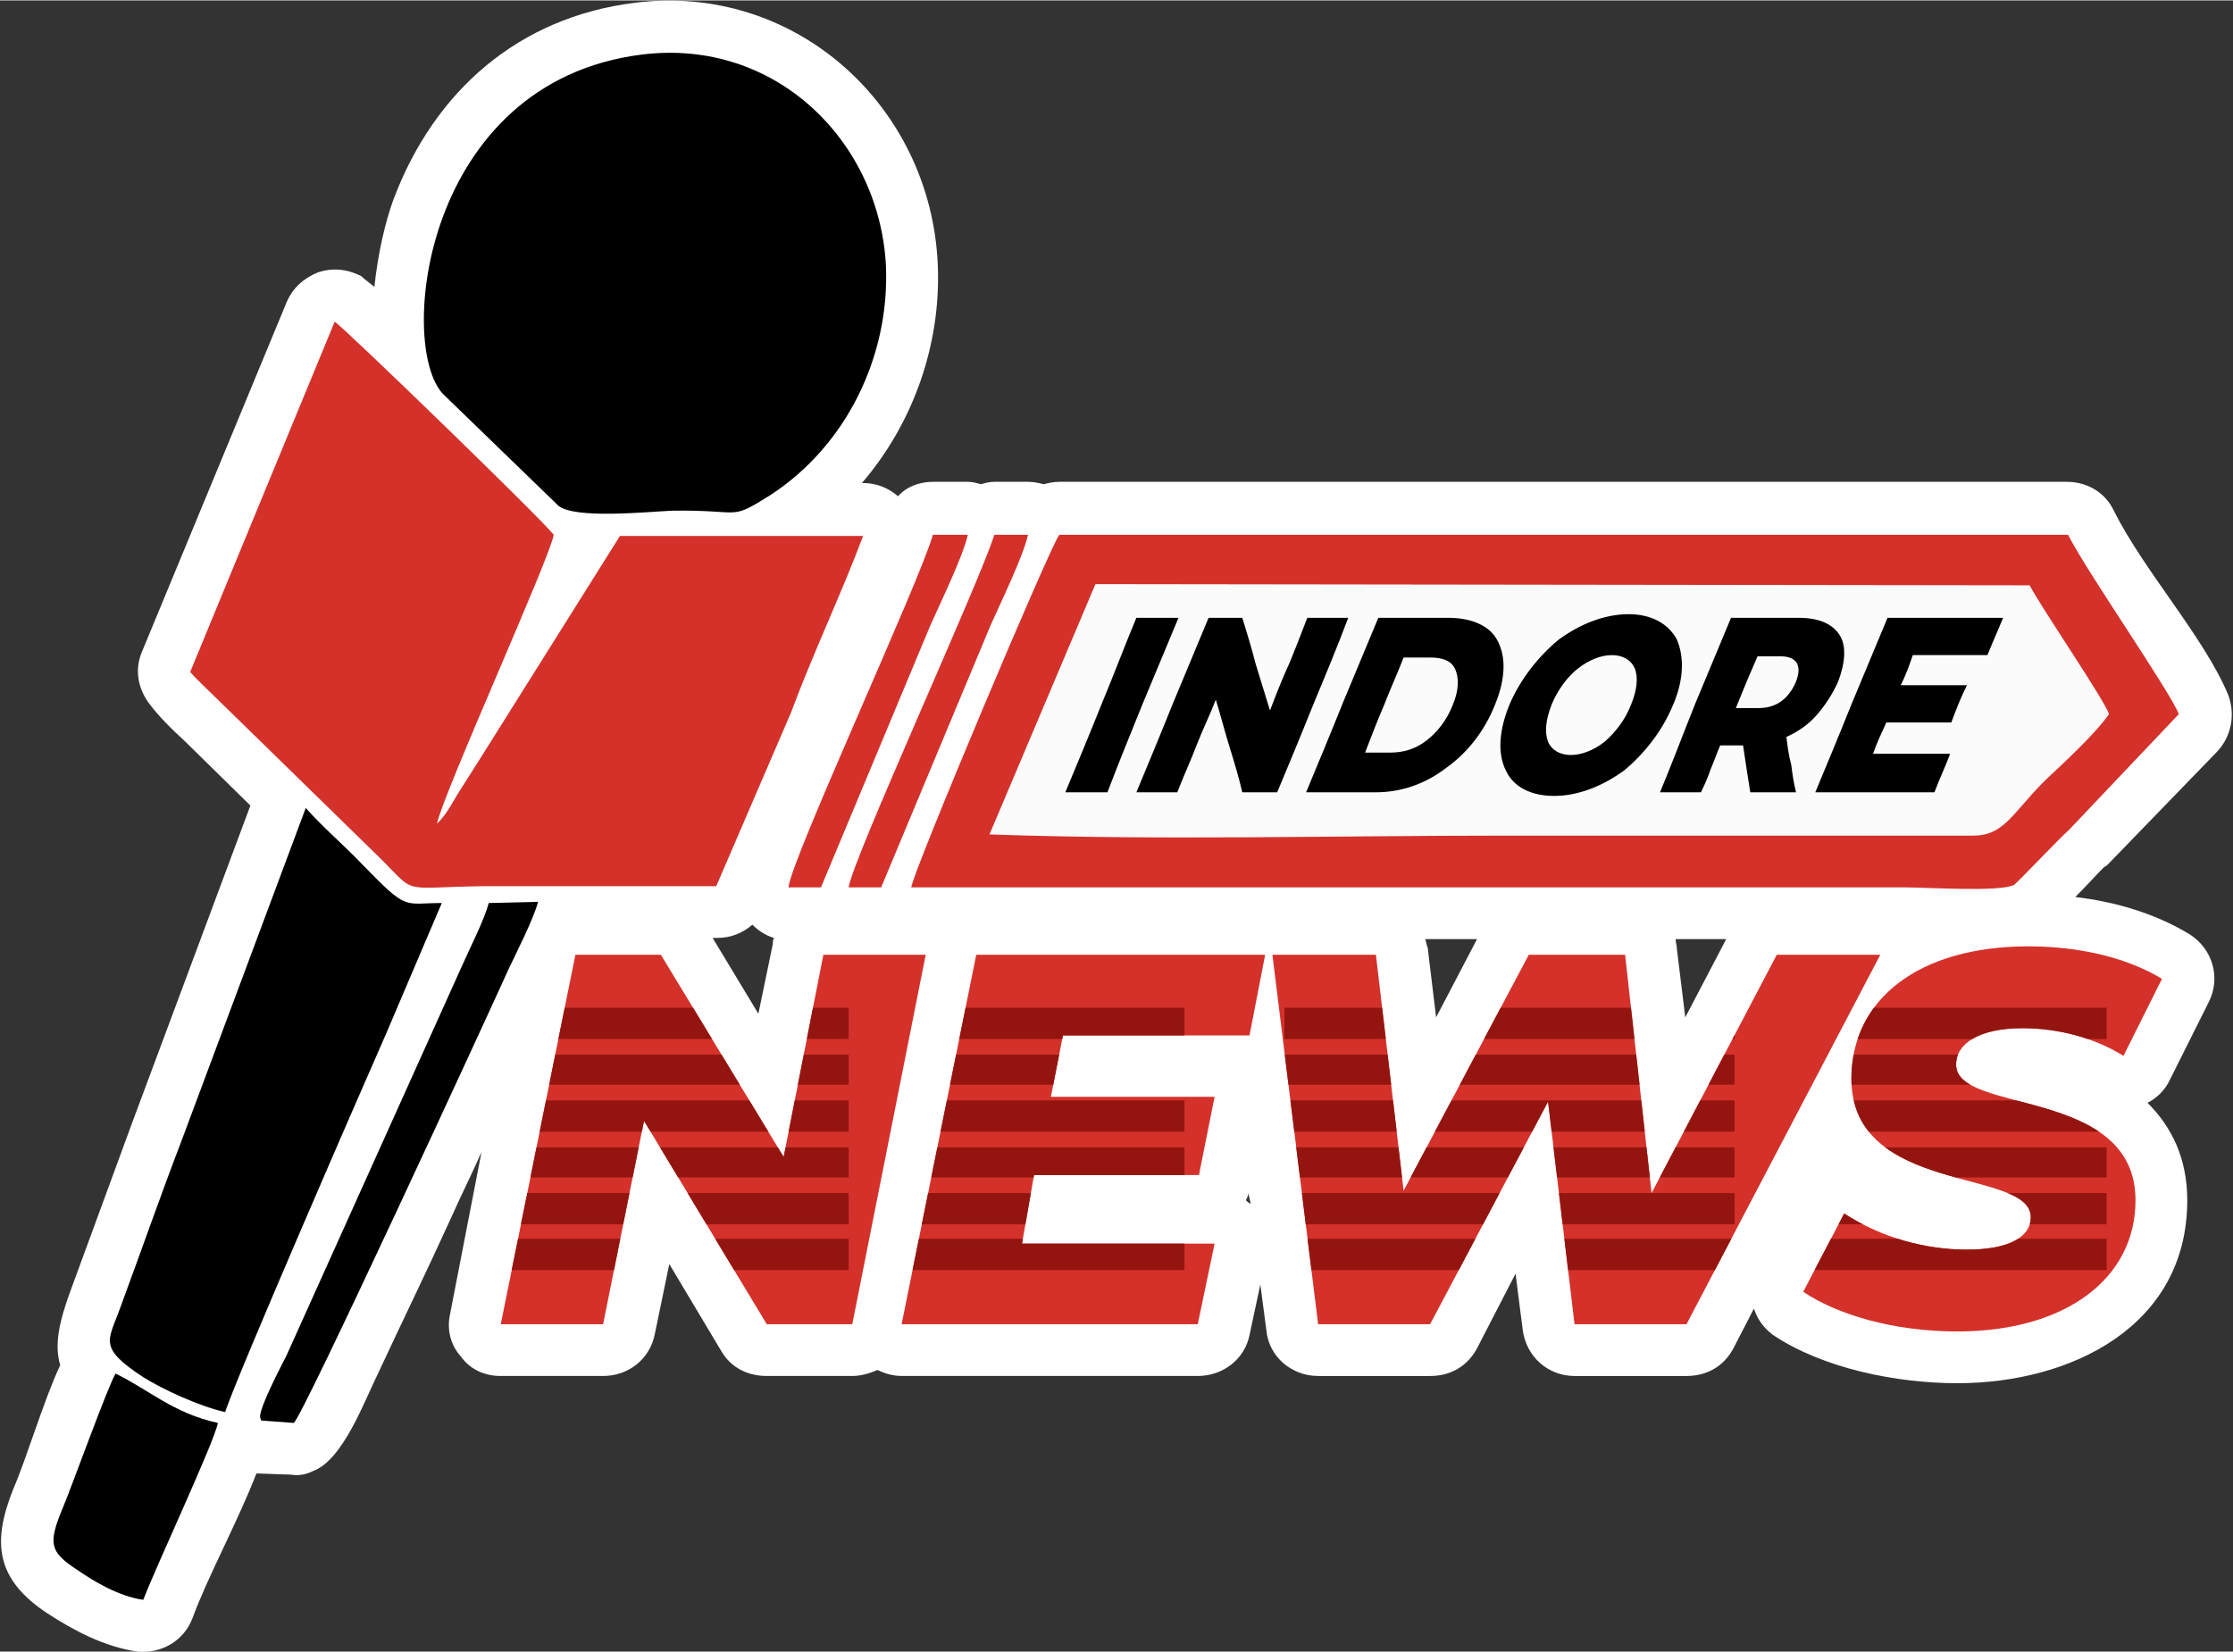
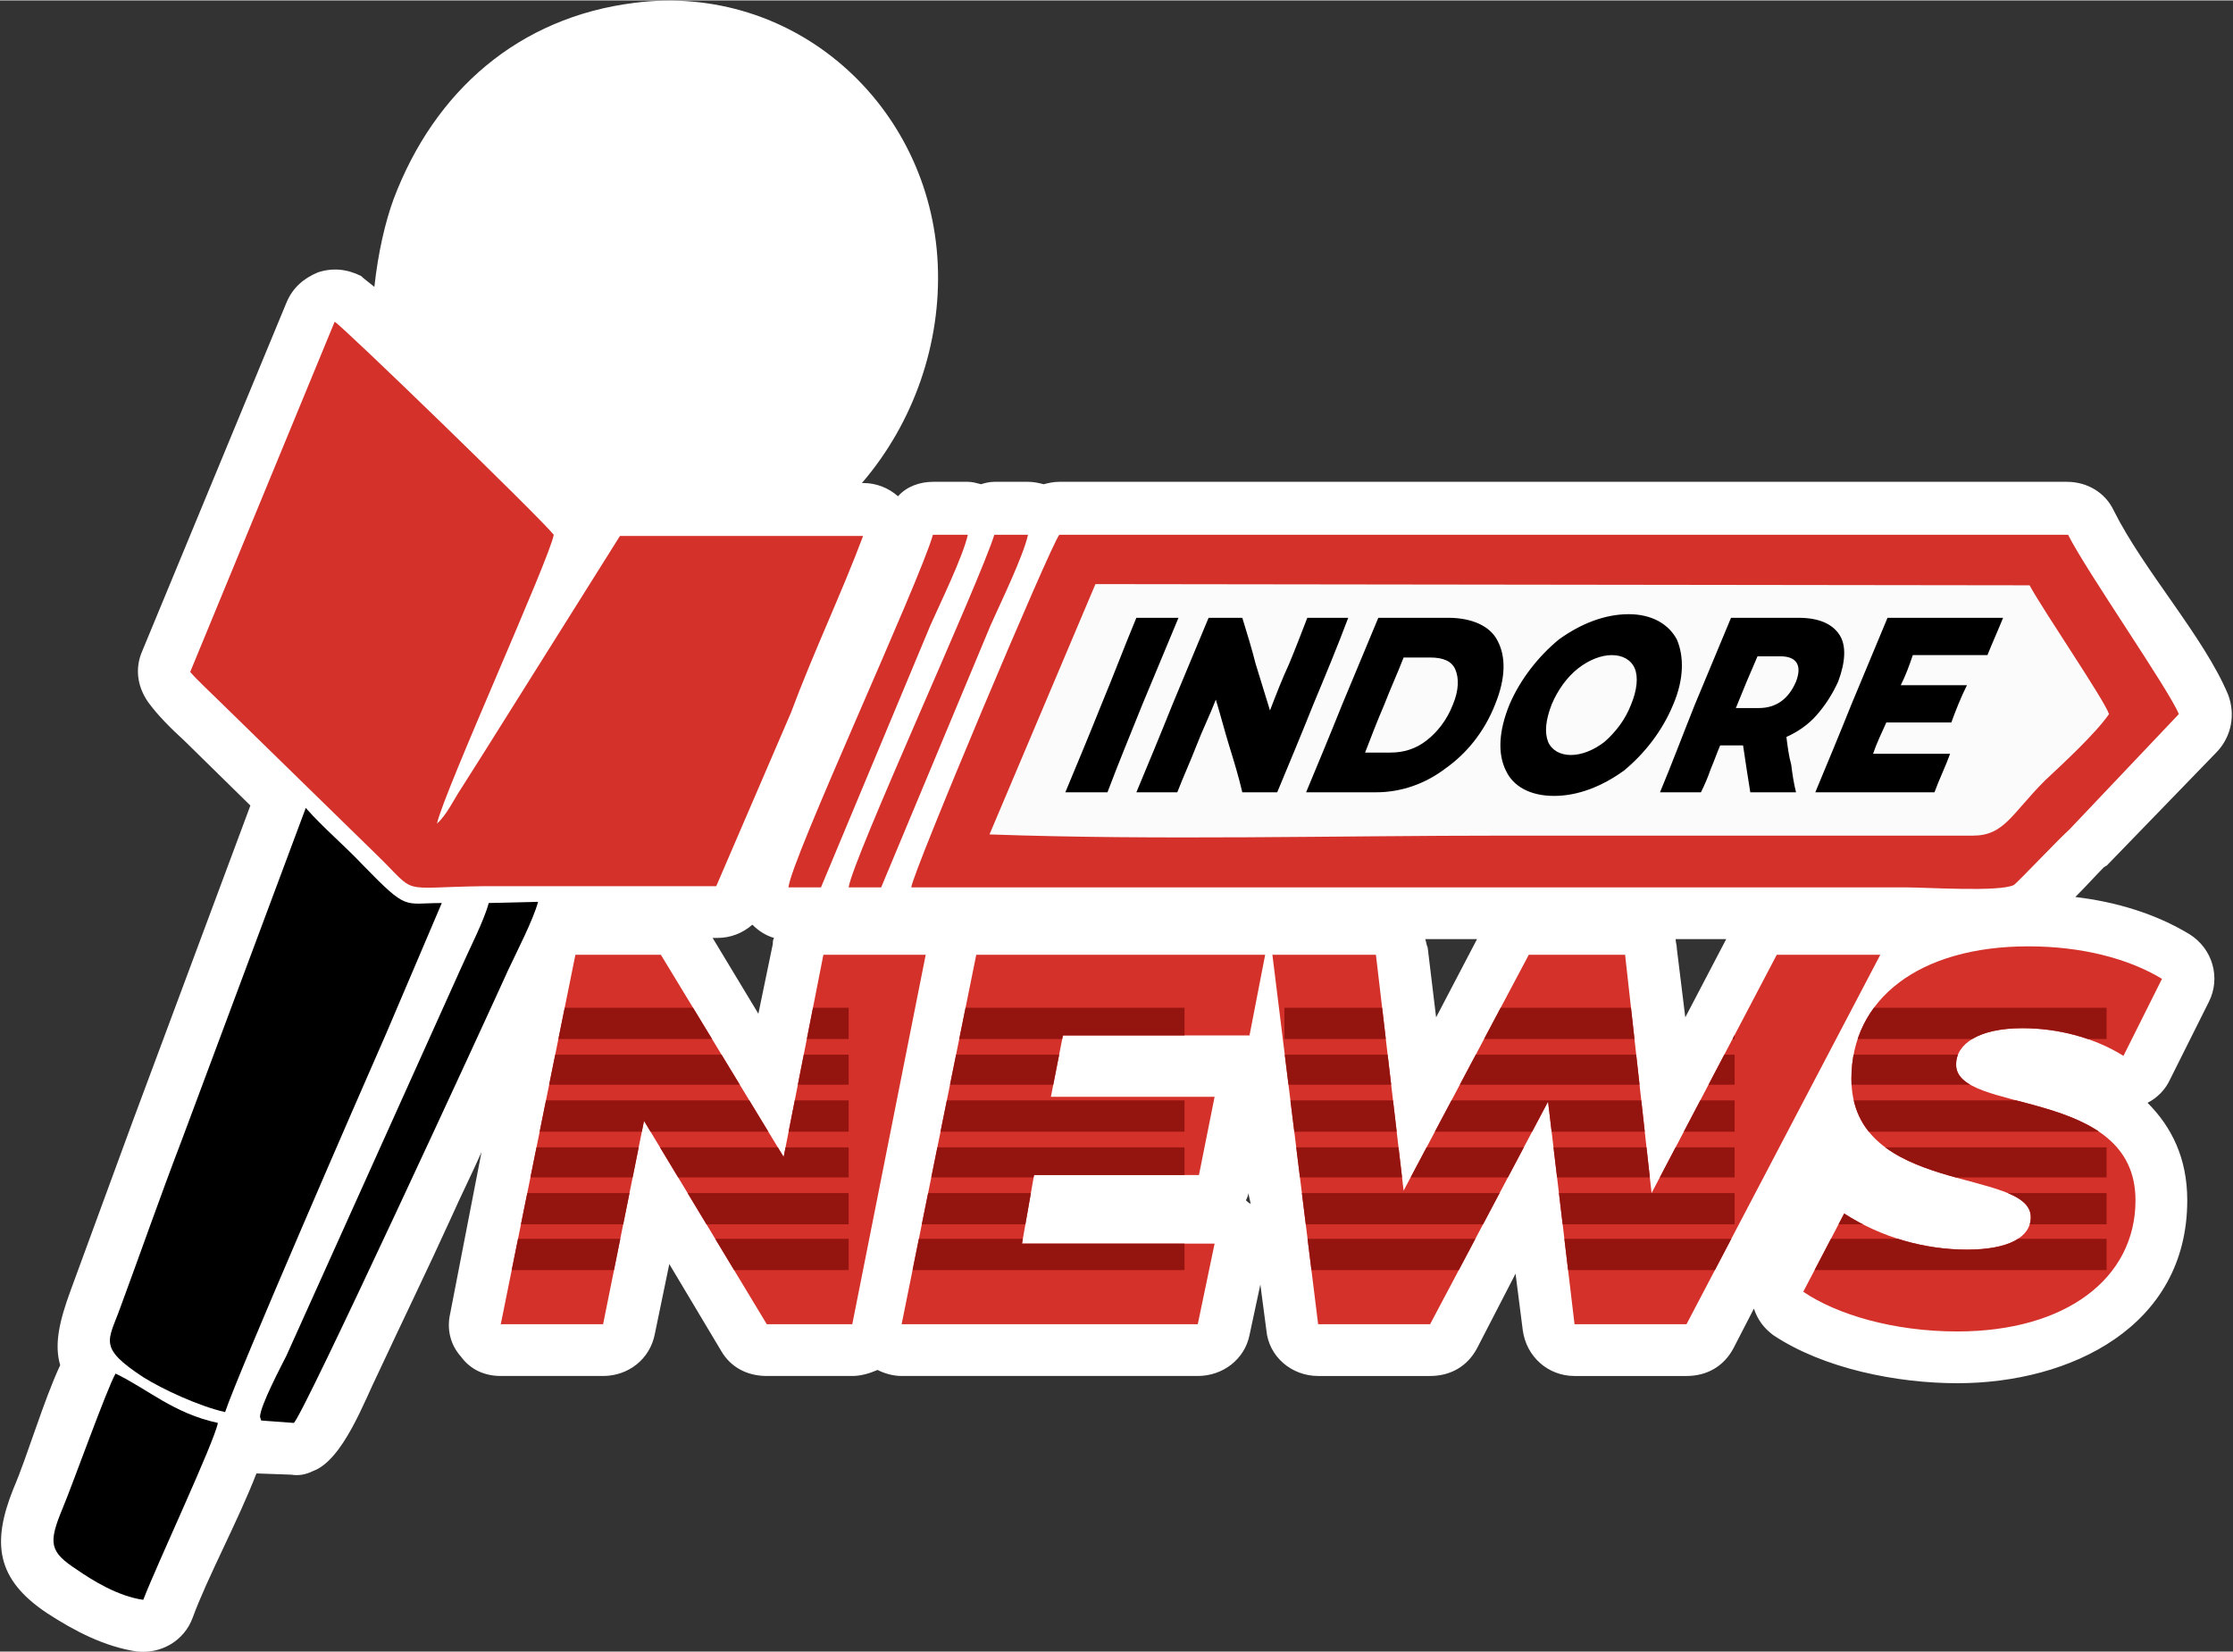
<svg xmlns="http://www.w3.org/2000/svg" version="1.2" viewBox="0 0 1855 1372" width="300" height="222">
  <rect x="0" y="0" width="1855" height="1372" fill="#333333" stroke="none" />
  <title>Indore News Logo-svg</title>
  <defs>
    <clipPath clipPathUnits="userSpaceOnUse" id="cp1">
      <path d="m684 793l-33 168-102-168h-71l-62 307h85l34-169 102 169h71l61-307z" />
    </clipPath>
    <clipPath clipPathUnits="userSpaceOnUse" id="cp2">
      <path d="m1038 860l13-67h-240l-62 307h246l14-67h-160l10-57h137l13-65h-136l10-51z" />
    </clipPath>
    <clipPath clipPathUnits="userSpaceOnUse" id="cp3">
      <path d="m1476 793l-104 198-22-198h-80l-104 196-23-196h-86l38 307h93l98-185 22 185h93l161-307z" />
    </clipPath>
    <clipPath clipPathUnits="userSpaceOnUse" id="cp4">
      <path d="m1626 1106c90 0 148-44 148-109 0-95-150-71-149-113 0-17 19-30 55-30 30 0 60 8 84 23l32-64c-28-17-67-27-111-27-91 0-147 44-147 110 0 97 149 74 149 115 0 17-19 27-53 27-35 0-71-10-102-30l-34 65c28 19 75 33 128 33z" />
    </clipPath>
  </defs>
  <style>
		.s0 { fill: #ffffff } 
		.s1 { fill: #d4312a } 
		.s2 { fill: #fbfbfb } 
		.s3 { fill: #000000 } 
		.s4 { fill: #941510 } 
		.s5 { fill: none } 
	</style>
  <g id="Layer_x0020_1">
    <g id="_2050713684304">
      <path fill-rule="evenodd" class="s0" d="m208 669l-98 263c-17 46-34 93-51 139-10 27-14 46-9 63-14 30-27 75-39 103-18 45-14 75 28 103 23 15 48 28 75 32 20 2 39-9 46-28 12-33 38-81 53-120 1 0 1 0 1 0l28 1q9 1.5 18-3c25-9 43-59 54-81 20-43 41-86 61-130 8-18 17-36 25-54l-26 134c-3 13 0 26 9 36 8 11 20 16 33 16h85c21 0 39-14 43-35l12-58 43 72c8 14 22 21 38 21h71c7 0 14-2 21-5 6 3 13 5 20 5h246c21 0 39-14 43-34l9-42 5 38c2 22 21 38 43 38h93c17 0 31-8 39-23l32-62 6 47c3 22 21 38 43 38h93c17 0 31-8 39-23l17-33c3 9 8 16 16 22 42 28 103 40 153 40 94 0 191-47 191-152 0-35-13-61-33-81 8-4 15-11 19-20l32-64c10-20 3-44-16-56-28-17-61-27-95-31 9-9 18-19 24-25 1 0 1-1 2-1l92-95c12-13 15-31 9-47-20-48-70-103-95-153-7-15-22-24-39-24h-837c-5 0-9 1-13 2-4-1-8-2-13-2h-28c-4 0-8 1-11 2-4-1-7-2-11-2h-29c-11 0-22 4-29 12-8-7-18-11-29-11h-1c43-50 66-116 63-182-6-132-119-234-252-217-96 12-166 73-200 163-7 19-13 45-16 73-5-4-9-7-11-9q-18-9-36-3c-12 5-21 13-26 25l-120 290c-6 14-4 29 5 42 8 11 19 22 30 32zm1019 111l-34 65-7-58c-1-2-1-4-2-7zm-188 220c-2-1-3-2-4-3 1-2 2-4 2-6zm-447-221h4c11 0 21-4 29-11 5 5 11 9 18 11-1 2-1 3-1 5l-12 58zm842 1l-34 65-7-57c0-3-1-5-1-8z" />
      <path fill-rule="evenodd" class="s1" d="m757 737h826c18 0 78 4 90-2 3-2 38-39 46-46l91-96c-8-20-77-119-92-149h-838c-7 8-122 281-123 293z" />
      <path fill-rule="evenodd" class="s1" d="m158 558c6 7 18 18 25 25l130 127c35 34 16 27 89 26h193l62-144c19-51 42-99 60-147h-202l-113 180c-7 11-12 19-19 30-6 9-12 22-20 29 6-27 94-221 97-240-12-15-176-174-182-177z" />
      <path fill-rule="evenodd" class="s2" d="m822 693c141 5 287 1 428 1 71 0 318 0 389 0 26 0 32-18 60-46 15-14 42-39 53-55-4-12-54-85-66-107l-776-1z" />
-       <path fill-rule="evenodd" class="s3" d="m533 45c-182 23-203 242-165 282l96 93c14 11 73 5 94 4 60-1 47 9 82-13 63-41 99-115 96-190-5-103-91-190-203-176z" />
      <path fill-rule="evenodd" class="s3" d="m187 1173c11-33 112-265 134-315l46-108c-32 0-28 7-65-31-16-17-33-31-48-48l-103 276c-18 47-34 93-51 139-10 28-19 33 19 58 16 10 46 24 68 29z" />
      <path fill-rule="evenodd" class="s3" d="m217 1180l27 2c6-2 160-336 178-376 7-15 21-42 25-57l-41 1c-4 15-16 38-23 54l-145 322c-4 8-22 42-22 51z" />
      <path fill-rule="evenodd" class="s3" d="m119 1329c12-31 59-131 62-147-37-8-58-28-85-41-7 12-36 93-44 112-12 29-11 36 12 51 13 9 34 22 55 25z" />
      <path fill-rule="evenodd" class="s1" d="m705 737h27l91-218c8-18 27-57 31-75h-28c-12 39-118 270-121 293z" />
      <path fill-rule="evenodd" class="s3" d="m1556 626c3-9 7-17 11-26q27 0 54 0c4-11 8-21 13-31-19 0-37 0-55 0 4-8 7-16 10-25 21 0 41 0 62 0 4-10 9-21 13-31q-48 0-96 0-15 36-30 72c-10 25-20 49-30 73q49.5 0 99 0c4-11 9-21 13-32-22 0-43 0-64 0zm-102 32c13 0 25 0 38 0-2-8-3-15-4-23-2-7-3-15-4-23 9-4 18-10 25-18 7-8 13-17 18-28 6-16 7-30 1-39-6-9-17-14-34-14-19 0-37 0-56 0q-15 36-30 72c-10 25-19 49-29 73 11 0 23 0 34 0 3-6 6-13 8-19 3-7 5-13 8-20 6 0 13 0 19 0 1 7 2 13 3 20 1 6 2 13 3 19zm38-92c-6 14-16 22-31 22-6 0-12 0-19 0 3-7 6-15 9-22q4.5-10.5 9-21c6 0 12 0 19 0 14 0 18 8 13 21zm-201 95c20 0 40-8 58-21 17-14 32-33 41-55 9-21 9-40 3-54-7-13-21-21-40-21-20 0-40 8-58 21-17 14-32 33-41 54-9 22-10 41-3 55 6 13 20 21 40 21zm14-34c-9 0-16-4-19-11-3-8-2-18 3-31 5-12 13-23 22-30 9-7 19-11 28-11 9 0 16 4 19 11 3 7 2 18-3 30-5 13-13 23-22 31-9 7-19 11-28 11zm-220 31c20 0 39 0 58 0 21 0 41-7 58-20 17-12 32-30 41-53 9-22 9-40 2-53-6-12-21-19-41-19-19 0-39 0-58 0q-15 36-30 72c-10 25-20 49-30 73zm49-33c5-13 10-26 16-40 5-13 11-26 16-39 8 0 15 0 22 0 11 0 18 3 21 10 3 7 3 17-2 29-5 13-13 23-22 30-9 7-19 10-30 10q-10.5 0-21 0zm-249 33c11 0 23 0 35 0 9-24 19-48 29-73q15-36 30-72c-12 0-23 0-35 0-10 24-19 48-29 72-10 25-20 49-30 73zm201-145c-5 13-10 26-15 38-6 13-11 26-16 39q-6-19.5-12-39c-3-12-7-25-11-38-9 0-19 0-28 0q-15 36-30 72c-10 25-20 49-30 73 12 0 23 0 34 0 5-13 11-26 16-39 5-13 11-25 16-38 4 13 7 25 11 38 4 13 8 26 11 39 10 0 19 0 29 0 10-24 20-48 30-73 10-24 20-48 29-72-11 0-22 0-34 0z" />
      <path class="s1" d="m684 793l-33 168-102-168h-71l-62 307h85l34-169 102 169h71l61-307z" />
      <g id="Clip-Path" clip-path="url(#cp1)">
        <g>
          <g>
            <g>
              <path id="1" class="s4" d="m330 837h375v26h-375z" />
              <path class="s4" d="m330 876h375v25h-375z" />
              <path class="s4" d="m330 914h375v26h-375z" />
              <path class="s4" d="m330 953h375v25h-375z" />
              <path class="s4" d="m330 991h375v26h-375z" />
              <path class="s4" d="m330 1029h375v26h-375z" />
            </g>
          </g>
        </g>
      </g>
      <path class="s5" d="m684 793l-33 168-102-168h-71l-62 307h85l34-169 102 169h71l61-307z" />
      <path class="s1" d="m1038 860l13-67h-240l-62 307h246l14-67h-160l10-57h137l13-65h-136l10-51z" />
      <g id="Clip-Path" clip-path="url(#cp2)">
        <g>
          <g>
            <g>
              <path id="1" class="s4" d="m610 837h374v26h-374z" />
              <path class="s4" d="m610 876h374v25h-374z" />
              <path class="s4" d="m610 914h374v26h-374z" />
              <path class="s4" d="m610 953h374v25h-374z" />
              <path class="s4" d="m610 991h374v26h-374z" />
              <path class="s4" d="m610 1029h374v26h-374z" />
            </g>
          </g>
        </g>
      </g>
      <path class="s5" d="m1038 860l13-67h-240l-62 307h246l14-67h-160l10-57h137l13-65h-136l10-51z" />
      <path class="s1" d="m1476 793l-104 198-22-198h-80l-104 196-23-196h-86l38 307h93l98-185 22 185h93l161-307z" />
      <g id="Clip-Path" clip-path="url(#cp3)">
        <g>
          <g>
            <g>
              <path id="1" class="s4" d="m1067 837h374v26h-374z" />
              <path class="s4" d="m1067 876h374v25h-374z" />
              <path class="s4" d="m1067 914h374v26h-374z" />
              <path class="s4" d="m1067 953h374v25h-374z" />
              <path class="s4" d="m1067 991h374v26h-374z" />
              <path class="s4" d="m1067 1029h374v26h-374z" />
            </g>
          </g>
        </g>
      </g>
      <path class="s5" d="m1476 793l-104 198-22-198h-80l-104 196-23-196h-86l38 307h93l98-185 22 185h93l161-307z" />
      <path fill-rule="evenodd" class="s1" d="m1626 1106c90 0 148-44 148-109 0-95-150-71-149-113 0-17 19-30 55-30 30 0 60 8 84 23l32-64c-28-17-67-27-111-27-91 0-147 44-147 110 0 97 149 74 149 115 0 17-19 27-53 27-35 0-71-10-102-30l-34 65c28 19 75 33 128 33z" />
      <g id="Clip-Path" clip-path="url(#cp4)">
        <g>
          <g>
            <g>
              <path id="1" class="s4" d="m1376 837h374v26h-374z" />
              <path class="s4" d="m1376 876h374v25h-374z" />
              <path class="s4" d="m1376 914h374v26h-374z" />
              <path class="s4" d="m1376 953h374v25h-374z" />
              <path class="s4" d="m1376 991h374v26h-374z" />
              <path class="s4" d="m1376 1029h374v26h-374z" />
            </g>
          </g>
        </g>
      </g>
      <path fill-rule="evenodd" class="s5" d="m1626 1106c90 0 148-44 148-109 0-95-150-71-149-113 0-17 19-30 55-30 30 0 60 8 84 23l32-64c-28-17-67-27-111-27-91 0-147 44-147 110 0 97 149 74 149 115 0 17-19 27-53 27-35 0-71-10-102-30l-34 65c28 19 75 33 128 33z" />
      <path fill-rule="evenodd" class="s1" d="m655 737h27l91-218c8-18 27-57 31-75h-29c-11 39-118 270-120 293z" />
    </g>
  </g>
</svg>